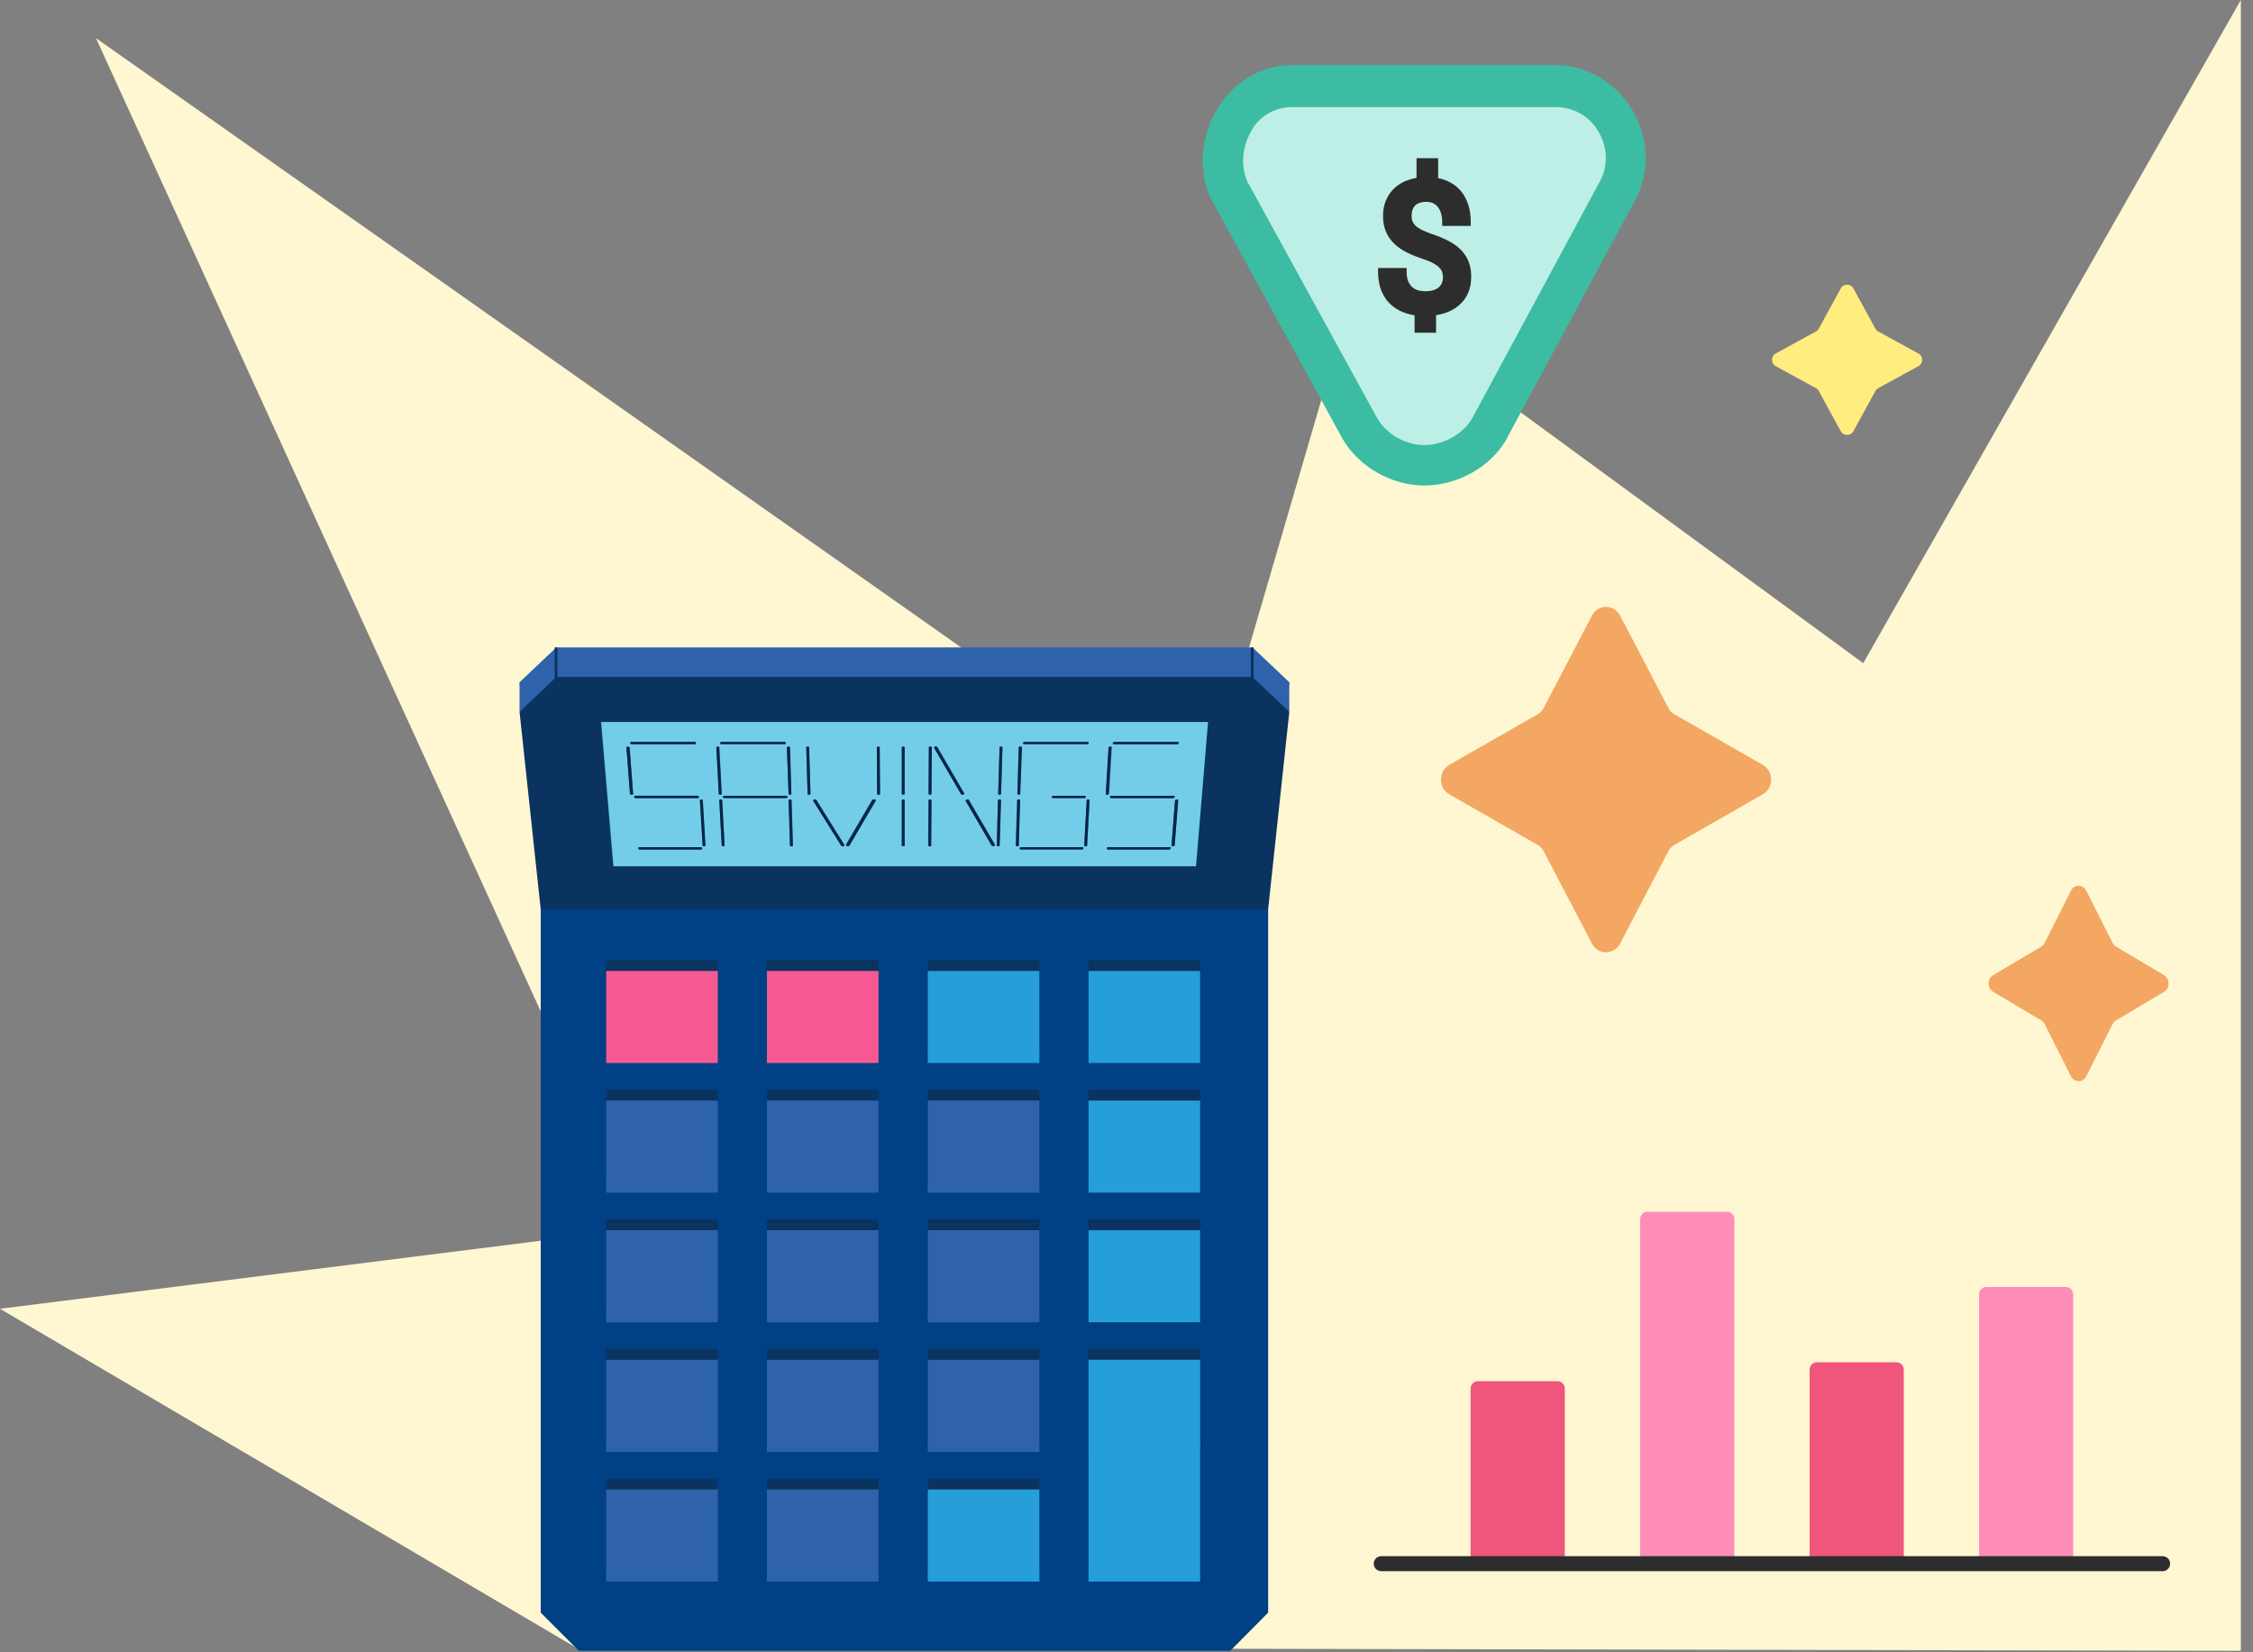
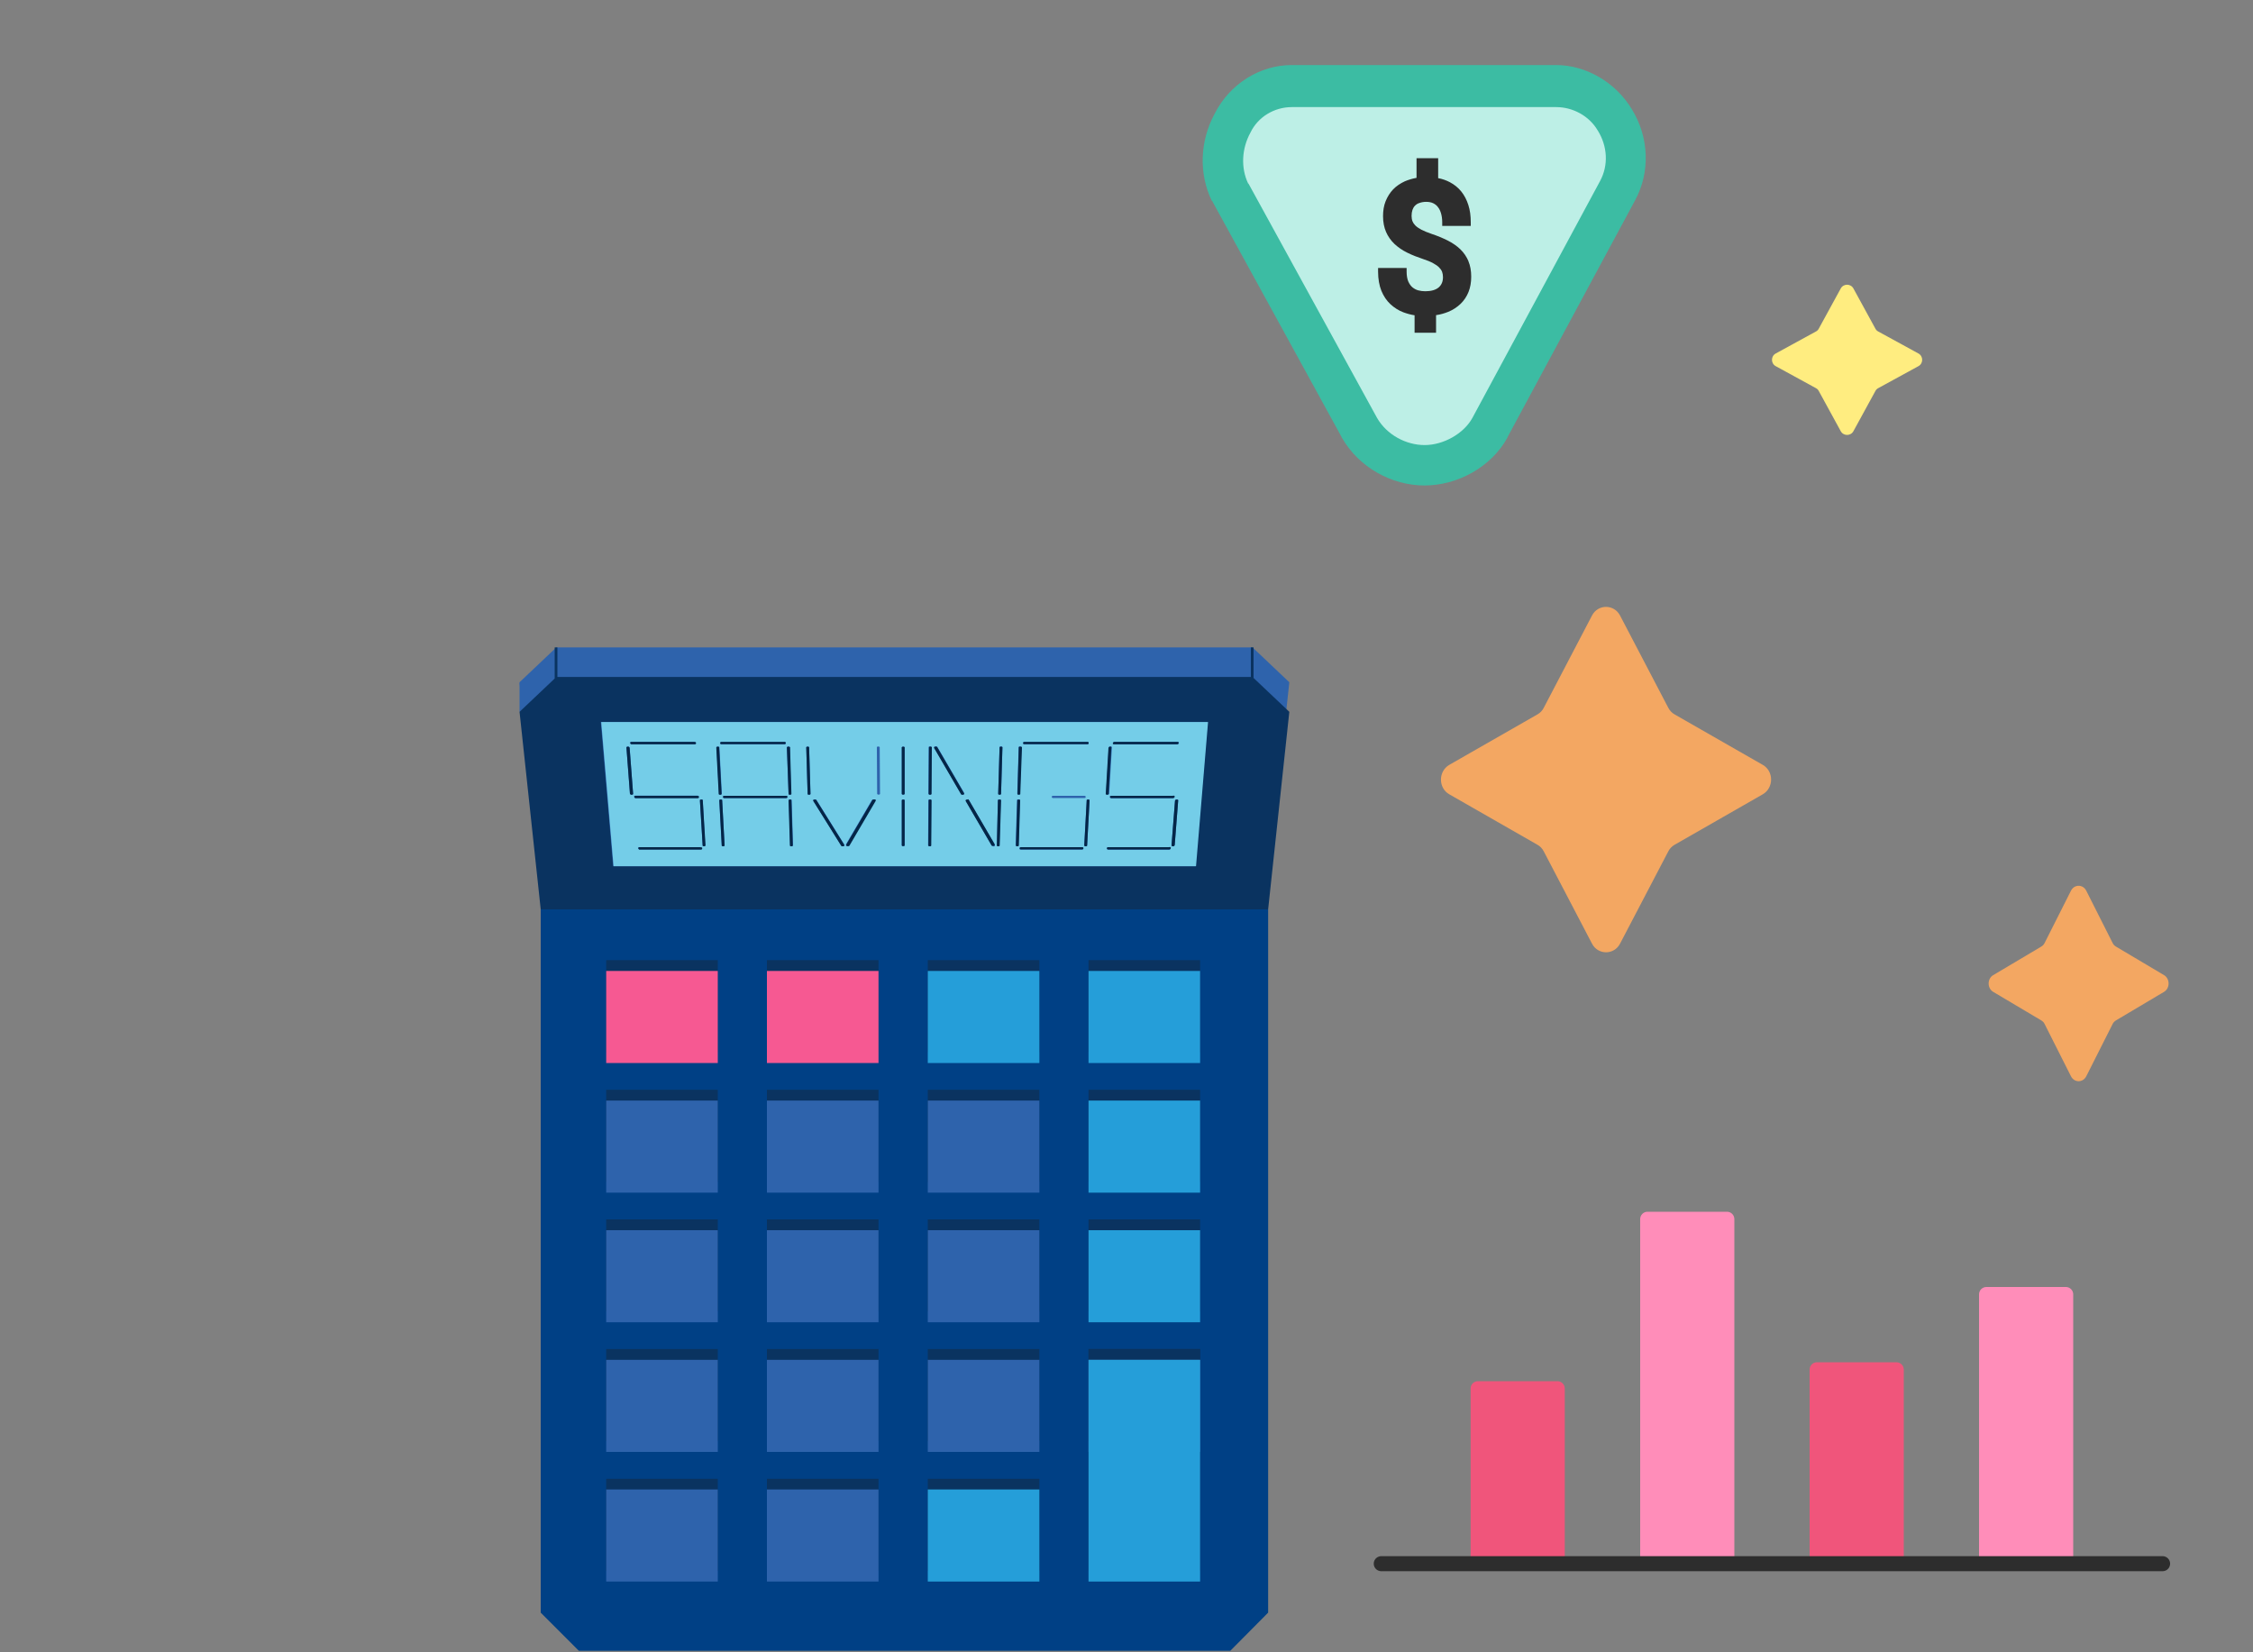
<svg xmlns="http://www.w3.org/2000/svg" width="150" height="110" viewBox="0 0 150 110" fill="none">
  <rect x="0" y="0" width="150" height="110" fill="#808080" stroke="none" />
  <g clip-path="url(#clip0_212_1122)">
-     <path d="M38.34 109.68L0 87.13L42.6 81.77L6.39 2.54L79.89 54.3L90.11 19.3L124.05 44.15L149.19 0V109.9L38.34 109.68Z" fill="#FFF7D2" />
    <path d="M38.54 109.9H81.91L84.43 107.36V60.54H36V107.36L38.54 109.9Z" fill="#004085" />
    <path d="M83.39 43.1H37.04L34.59 45.42L36 58.57H84.43L85.84 45.42L83.39 43.1Z" fill="#2E63AC" />
    <path d="M34.59 45.42V47.39L35.48 46.68L34.59 45.43V45.42Z" fill="#2E63AC" />
-     <path d="M85.839 45.42V47.39L84.949 46.68L85.839 45.43V45.42Z" fill="#2E63AC" />
    <path d="M40.82 57.669L40 48.069H80.4L79.58 57.669H40.82ZM83.39 45.069H37.04L34.59 47.389L36 60.539H84.43L85.84 47.389L83.39 45.069Z" fill="#0A3360" />
    <path d="M42.609 56.559H42.569C42.569 56.559 42.549 56.559 42.529 56.539L42.509 56.519C42.509 56.519 42.509 56.489 42.489 56.479V56.439C42.489 56.439 42.489 56.419 42.509 56.419C42.509 56.419 42.529 56.399 42.549 56.399H46.659C46.659 56.399 46.679 56.399 46.699 56.419L46.719 56.439V56.509L46.699 56.529C46.699 56.529 46.679 56.549 46.659 56.549H42.599M67.969 56.559H67.929C67.929 56.559 67.909 56.559 67.889 56.539L67.869 56.519V56.449C67.869 56.449 67.869 56.429 67.889 56.429C67.889 56.429 67.909 56.409 67.929 56.409H72.039C72.039 56.409 72.059 56.409 72.079 56.429L72.099 56.449V56.519L72.079 56.539C72.079 56.539 72.059 56.559 72.039 56.559H67.969ZM73.799 56.559H73.759C73.759 56.559 73.739 56.559 73.719 56.539L73.699 56.519V56.449C73.699 56.449 73.699 56.429 73.719 56.429C73.719 56.429 73.739 56.409 73.759 56.409H77.869C77.869 56.409 77.889 56.409 77.909 56.429L77.929 56.449V56.489C77.929 56.489 77.929 56.509 77.909 56.529L77.889 56.549C77.889 56.549 77.869 56.569 77.849 56.569H73.789M46.879 56.329H46.839C46.839 56.329 46.819 56.329 46.799 56.309L46.779 56.289V56.249L46.599 53.299V53.259C46.599 53.259 46.599 53.239 46.619 53.239C46.619 53.239 46.639 53.219 46.659 53.219H46.729C46.729 53.219 46.749 53.239 46.769 53.239L46.789 53.259V53.299L46.949 56.229V56.269C46.949 56.269 46.949 56.289 46.929 56.289C46.929 56.289 46.909 56.309 46.889 56.309C46.909 56.309 46.889 56.329 46.869 56.329M48.149 56.329H48.109C48.109 56.329 48.089 56.329 48.069 56.309L48.049 56.289V56.249L47.889 53.299V53.259C47.889 53.259 47.889 53.239 47.909 53.239C47.909 53.239 47.929 53.219 47.949 53.219H48.019C48.019 53.219 48.039 53.239 48.059 53.239L48.079 53.259V53.299L48.239 56.249V56.289C48.239 56.289 48.239 56.309 48.219 56.309C48.219 56.309 48.199 56.329 48.179 56.329C48.179 56.329 48.149 56.319 48.139 56.329M52.709 56.329H52.669C52.669 56.329 52.649 56.329 52.629 56.309L52.609 56.289V56.249L52.519 53.299V53.259C52.519 53.259 52.519 53.239 52.539 53.239C52.539 53.239 52.559 53.219 52.579 53.219H52.649C52.649 53.219 52.669 53.239 52.689 53.239L52.709 53.259V53.299L52.799 56.249V56.289C52.799 56.289 52.799 56.309 52.779 56.309C52.779 56.309 52.759 56.329 52.739 56.329C52.719 56.309 52.719 56.329 52.699 56.329M60.139 56.329H60.099C60.099 56.329 60.079 56.329 60.059 56.309L60.039 56.289V53.269C60.039 53.269 60.039 53.249 60.059 53.249C60.059 53.249 60.079 53.229 60.099 53.229H60.169C60.169 53.229 60.189 53.249 60.209 53.249L60.229 53.269V56.289C60.229 56.289 60.229 56.309 60.209 56.309C60.209 56.309 60.189 56.329 60.169 56.329C60.169 56.309 60.149 56.329 60.129 56.329M61.889 56.329H61.849C61.849 56.329 61.829 56.329 61.809 56.309L61.789 56.289V56.249L61.809 53.299V53.259C61.809 53.259 61.809 53.239 61.829 53.239C61.829 53.239 61.849 53.219 61.869 53.219H61.939C61.939 53.219 61.959 53.239 61.979 53.239L61.999 53.259V53.299L61.979 56.249V56.289C61.979 56.289 61.979 56.309 61.959 56.309C61.959 56.309 61.939 56.329 61.919 56.329C61.919 56.309 61.899 56.329 61.879 56.329M66.469 56.329H66.429C66.429 56.329 66.409 56.329 66.389 56.309L66.369 56.289V56.249L66.439 53.299V53.259C66.439 53.259 66.439 53.239 66.459 53.239C66.459 53.239 66.479 53.219 66.499 53.219H66.569C66.569 53.219 66.589 53.239 66.609 53.239L66.629 53.259V53.299L66.539 56.249V56.289C66.539 56.289 66.539 56.309 66.519 56.309C66.519 56.309 66.499 56.329 66.479 56.329C66.479 56.309 66.459 56.329 66.459 56.329M67.719 56.329H67.679C67.679 56.329 67.659 56.329 67.639 56.309L67.619 56.289V56.249L67.709 53.299V53.259C67.709 53.259 67.709 53.239 67.729 53.239C67.729 53.239 67.749 53.219 67.769 53.219H67.839C67.839 53.219 67.859 53.239 67.879 53.239L67.899 53.259V53.299L67.809 56.249V56.289C67.809 56.289 67.809 56.309 67.789 56.309C67.789 56.309 67.769 56.329 67.749 56.329C67.749 56.309 67.729 56.329 67.709 56.329M72.289 56.329H72.249C72.249 56.329 72.229 56.329 72.209 56.309L72.189 56.289V56.249L72.349 53.299V53.259C72.349 53.259 72.349 53.239 72.369 53.239C72.369 53.239 72.389 53.219 72.409 53.219H72.479C72.479 53.219 72.499 53.239 72.519 53.239L72.539 53.259V53.299L72.379 56.249V56.289C72.379 56.289 72.379 56.309 72.359 56.309C72.359 56.309 72.339 56.329 72.319 56.329C72.319 56.329 72.289 56.319 72.279 56.329M78.099 56.329H78.059C78.059 56.329 78.039 56.329 78.019 56.309L77.999 56.289V56.249L78.229 53.299C78.229 53.299 78.229 53.279 78.249 53.259C78.249 53.259 78.249 53.239 78.269 53.239C78.289 53.239 78.289 53.219 78.309 53.219H78.379C78.379 53.219 78.399 53.239 78.419 53.239L78.439 53.259V53.299L78.209 56.249C78.209 56.249 78.209 56.269 78.189 56.289C78.189 56.289 78.189 56.309 78.169 56.309C78.169 56.309 78.149 56.329 78.129 56.329C78.129 56.309 78.109 56.329 78.089 56.329M56.089 56.329H56.049C56.049 56.329 56.029 56.329 56.029 56.309L56.009 56.289L54.169 53.339C54.169 53.339 54.149 53.319 54.149 53.299V53.259C54.149 53.259 54.149 53.239 54.169 53.239C54.169 53.239 54.189 53.219 54.209 53.219H54.319C54.319 53.219 54.339 53.219 54.339 53.239L54.359 53.259L56.199 56.209C56.199 56.209 56.199 56.239 56.219 56.249V56.289C56.219 56.289 56.219 56.309 56.199 56.309C56.199 56.309 56.179 56.329 56.159 56.329H56.089ZM56.429 56.329H56.379C56.379 56.329 56.359 56.309 56.339 56.309L56.319 56.289V56.219L58.049 53.269C58.049 53.269 58.049 53.249 58.069 53.249L58.089 53.229H58.199C58.199 53.229 58.219 53.249 58.239 53.249L58.259 53.269V53.309C58.259 53.309 58.259 53.329 58.239 53.349L56.509 56.299C56.509 56.299 56.509 56.319 56.489 56.319L56.469 56.339H56.449H56.429M66.109 56.329H66.069C66.069 56.329 66.049 56.329 66.049 56.309L66.029 56.289L64.309 53.339C64.309 53.339 64.299 53.309 64.309 53.289C64.309 53.289 64.309 53.269 64.329 53.269C64.329 53.269 64.349 53.249 64.369 53.249H64.479C64.479 53.249 64.499 53.249 64.499 53.269L64.519 53.289L66.239 56.239V56.309C66.239 56.309 66.239 56.329 66.219 56.329C66.219 56.329 66.199 56.349 66.179 56.349H66.139L66.099 56.329M42.339 53.129H42.299C42.299 53.129 42.279 53.109 42.259 53.109L42.239 53.089C42.239 53.089 42.239 53.069 42.219 53.049V53.009C42.219 53.009 42.219 52.989 42.239 52.989C42.239 52.989 42.259 52.969 42.279 52.969H46.459C46.459 52.969 46.479 52.989 46.499 52.989L46.519 53.009V53.079C46.519 53.079 46.519 53.099 46.499 53.099C46.499 53.099 46.479 53.119 46.459 53.119H42.329M48.239 53.129H48.199C48.199 53.129 48.179 53.109 48.159 53.109L48.139 53.089V53.019C48.139 53.019 48.139 52.999 48.159 52.999C48.159 52.999 48.179 52.979 48.199 52.979H52.359C52.359 52.979 52.379 52.999 52.399 52.999L52.419 53.019V53.089C52.419 53.089 52.419 53.109 52.399 53.109C52.399 53.109 52.379 53.129 52.359 53.129H48.229M70.129 53.129H70.089C70.089 53.129 70.069 53.109 70.049 53.109L70.029 53.089V53.019C70.029 53.019 70.029 52.999 70.049 52.999C70.049 52.999 70.069 52.979 70.089 52.979H72.219C72.219 52.979 72.239 52.999 72.259 52.999L72.279 53.019V53.089C72.279 53.089 72.279 53.109 72.259 53.109C72.259 53.109 72.239 53.129 72.219 53.129H70.129ZM73.989 53.129H73.949C73.949 53.129 73.929 53.109 73.909 53.109L73.889 53.089V53.019C73.889 53.019 73.889 52.999 73.909 52.999C73.909 52.999 73.929 52.979 73.949 52.979H78.109C78.109 52.979 78.129 52.999 78.149 52.999L78.169 53.019V53.059C78.169 53.059 78.169 53.079 78.149 53.099C78.149 53.099 78.149 53.119 78.129 53.119C78.109 53.119 78.109 53.139 78.089 53.139H73.979M42.059 52.899H42.019C42.019 52.899 41.999 52.879 41.979 52.879L41.959 52.859C41.959 52.859 41.959 52.839 41.939 52.819L41.709 49.779V49.739C41.709 49.739 41.709 49.719 41.729 49.719C41.729 49.719 41.749 49.699 41.769 49.699H41.839C41.839 49.699 41.859 49.719 41.879 49.719L41.899 49.739C41.899 49.739 41.899 49.759 41.919 49.779L42.149 52.819V52.859C42.149 52.859 42.149 52.879 42.129 52.879C42.129 52.879 42.109 52.899 42.089 52.899H42.049M47.969 52.899H47.929C47.929 52.899 47.909 52.879 47.889 52.879L47.869 52.859V52.819L47.709 49.779V49.739C47.709 49.739 47.709 49.719 47.729 49.719C47.729 49.719 47.749 49.699 47.769 49.699H47.839C47.839 49.699 47.859 49.719 47.879 49.719L47.899 49.739V49.779L48.059 52.819V52.859C48.059 52.859 48.059 52.879 48.039 52.879C48.039 52.879 48.019 52.899 47.999 52.899H47.959M52.599 52.899H52.559C52.559 52.899 52.539 52.879 52.519 52.879L52.499 52.859V52.819L52.389 49.779V49.739C52.389 49.739 52.389 49.719 52.409 49.719C52.409 49.719 52.429 49.699 52.449 49.699H52.519C52.519 49.699 52.539 49.719 52.559 49.719L52.579 49.739V49.779L52.669 52.819V52.859C52.669 52.859 52.669 52.879 52.649 52.879C52.649 52.879 52.629 52.899 52.609 52.899H52.589M53.869 52.899H53.829C53.829 52.899 53.809 52.879 53.789 52.879L53.769 52.859V52.819L53.679 49.779V49.739C53.679 49.739 53.679 49.719 53.699 49.719C53.699 49.719 53.719 49.699 53.739 49.699H53.809C53.809 49.699 53.829 49.719 53.849 49.719L53.869 49.739V49.779L53.959 52.819V52.859C53.959 52.859 53.959 52.879 53.939 52.879C53.939 52.879 53.919 52.899 53.899 52.899H53.859M58.499 52.899H58.459C58.459 52.899 58.439 52.879 58.419 52.879L58.399 52.859V52.819L58.379 49.779V49.739C58.379 49.739 58.379 49.719 58.399 49.719C58.399 49.719 58.419 49.699 58.439 49.699H58.509C58.509 49.699 58.529 49.719 58.549 49.719L58.569 49.739V49.779L58.589 52.819V52.859C58.589 52.859 58.589 52.879 58.569 52.879C58.569 52.879 58.549 52.899 58.529 52.899H58.489M60.139 52.899H60.099C60.099 52.899 60.079 52.879 60.059 52.879L60.039 52.859V49.749C60.039 49.749 60.039 49.729 60.059 49.729C60.059 49.729 60.079 49.709 60.099 49.709H60.169C60.169 49.709 60.189 49.729 60.209 49.729L60.229 49.749V52.859C60.229 52.859 60.229 52.879 60.209 52.879C60.209 52.879 60.189 52.899 60.169 52.899H60.129M61.909 52.889H61.869C61.869 52.889 61.849 52.869 61.829 52.869L61.809 52.849V52.809L61.829 49.769V49.729C61.829 49.729 61.829 49.709 61.849 49.709C61.849 49.709 61.869 49.689 61.889 49.689H61.959C61.959 49.689 61.979 49.709 61.999 49.709L62.019 49.729V49.769L61.999 52.809V52.849C61.999 52.849 61.999 52.869 61.979 52.869C61.979 52.869 61.959 52.889 61.939 52.889H61.899M66.559 52.889H66.519C66.519 52.889 66.499 52.869 66.479 52.869L66.459 52.849V52.809L66.549 49.769V49.729C66.549 49.729 66.549 49.709 66.569 49.709C66.569 49.709 66.589 49.689 66.609 49.689H66.679C66.679 49.689 66.699 49.709 66.719 49.709L66.739 49.729V49.769L66.649 52.809V52.849C66.649 52.849 66.649 52.869 66.629 52.869C66.629 52.869 66.609 52.889 66.589 52.889H66.549M67.829 52.889H67.789C67.789 52.889 67.769 52.869 67.749 52.869L67.729 52.849V52.809L67.819 49.769V49.729C67.819 49.729 67.819 49.709 67.839 49.709C67.839 49.709 67.859 49.689 67.879 49.689H67.949C67.949 49.689 67.969 49.709 67.989 49.709L68.009 49.729V49.769L67.899 52.809V52.849C67.899 52.849 67.899 52.869 67.879 52.869C67.879 52.869 67.859 52.889 67.839 52.889H67.819M73.739 52.889H73.699C73.699 52.889 73.679 52.869 73.659 52.869L73.639 52.849V52.809L73.819 49.769C73.819 49.769 73.819 49.749 73.839 49.729C73.839 49.729 73.839 49.709 73.859 49.709C73.859 49.709 73.879 49.689 73.899 49.689H73.969C73.969 49.689 73.989 49.709 74.009 49.709L74.029 49.729V49.769L73.849 52.809V52.849C73.849 52.849 73.849 52.869 73.829 52.869C73.829 52.869 73.809 52.889 73.789 52.889H73.739ZM64.069 52.889H64.029C64.029 52.889 64.009 52.889 64.009 52.869L63.989 52.849L62.219 49.809C62.219 49.809 62.219 49.779 62.199 49.769V49.729C62.199 49.729 62.199 49.709 62.219 49.709C62.219 49.709 62.239 49.689 62.259 49.689H62.369C62.369 49.689 62.389 49.689 62.389 49.709L62.409 49.729L64.179 52.769C64.179 52.769 64.179 52.799 64.199 52.809V52.849C64.199 52.849 64.199 52.869 64.179 52.869C64.179 52.869 64.159 52.889 64.139 52.889H64.069ZM42.079 49.549H42.039C42.039 49.549 42.019 49.529 41.999 49.529L41.979 49.509C41.979 49.509 41.979 49.489 41.959 49.469V49.429C41.959 49.429 41.959 49.409 41.979 49.409C41.979 49.409 41.999 49.389 42.019 49.389H46.259C46.259 49.389 46.279 49.409 46.299 49.409L46.319 49.429V49.499C46.319 49.499 46.319 49.519 46.299 49.519C46.299 49.519 46.279 49.539 46.259 49.539H42.079M48.059 49.549H48.019C48.019 49.549 47.999 49.529 47.979 49.529L47.959 49.509V49.439C47.959 49.439 47.959 49.419 47.979 49.419C47.979 49.419 47.999 49.399 48.019 49.399H52.259C52.259 49.399 52.279 49.419 52.299 49.419L52.319 49.439V49.509C52.319 49.509 52.319 49.529 52.299 49.529C52.299 49.529 52.279 49.549 52.259 49.549H48.059ZM68.219 49.549H68.179C68.179 49.549 68.159 49.529 68.139 49.529L68.119 49.509V49.439C68.119 49.439 68.119 49.419 68.139 49.419C68.139 49.419 68.159 49.399 68.179 49.399H72.419C72.419 49.399 72.439 49.419 72.459 49.419L72.479 49.439V49.509C72.479 49.509 72.479 49.529 72.459 49.529C72.459 49.529 72.439 49.549 72.419 49.549H68.219ZM74.209 49.549H74.169C74.169 49.549 74.149 49.529 74.129 49.529L74.109 49.509V49.469C74.109 49.469 74.109 49.449 74.129 49.429C74.129 49.429 74.129 49.409 74.149 49.409C74.169 49.409 74.169 49.389 74.189 49.389H78.429C78.429 49.389 78.449 49.409 78.469 49.409L78.489 49.429V49.469C78.489 49.469 78.489 49.489 78.469 49.509C78.469 49.509 78.469 49.529 78.449 49.529C78.429 49.529 78.429 49.549 78.409 49.549H74.209ZM80.429 48.069H40.029L40.849 57.669H79.629L80.429 48.069Z" fill="#74CDE8" />
    <path d="M41.809 49.71H41.769C41.769 49.71 41.749 49.73 41.729 49.73L41.709 49.75V49.79L41.939 52.83C41.939 52.83 41.939 52.85 41.959 52.87C41.959 52.87 41.959 52.89 41.979 52.89C41.979 52.89 41.999 52.91 42.019 52.91H42.089C42.089 52.91 42.109 52.89 42.129 52.89L42.149 52.87V52.83L41.919 49.79C41.919 49.79 41.919 49.77 41.899 49.75C41.899 49.75 41.899 49.73 41.879 49.73C41.859 49.73 41.859 49.71 41.839 49.71H41.799" fill="#042647" />
    <path d="M46.7 53.23H46.66C46.66 53.23 46.64 53.25 46.62 53.25L46.6 53.27V53.31L46.78 56.26V56.3C46.78 56.3 46.78 56.32 46.8 56.32C46.8 56.32 46.82 56.34 46.84 56.34H46.91C46.91 56.34 46.93 56.34 46.95 56.32L46.97 56.3V56.26L46.79 53.31V53.27C46.79 53.27 46.79 53.25 46.77 53.25C46.77 53.25 46.75 53.23 46.73 53.23H46.69" fill="#042647" />
    <path d="M46.63 56.4H42.56C42.56 56.4 42.54 56.4 42.52 56.42L42.5 56.44V56.48C42.5 56.48 42.5 56.5 42.52 56.52L42.54 56.54C42.54 56.54 42.56 56.56 42.58 56.56H46.69C46.69 56.56 46.71 56.56 46.73 56.54L46.75 56.52V56.45C46.75 56.45 46.75 56.43 46.73 56.43C46.73 56.43 46.71 56.41 46.69 56.41C46.65 56.43 46.65 56.41 46.64 56.41" fill="#042647" />
    <path d="M46.441 52.98H42.291C42.291 52.98 42.27 52.999 42.251 52.999L42.23 53.02V53.059C42.23 53.059 42.23 53.08 42.251 53.099C42.251 53.099 42.251 53.12 42.27 53.12C42.291 53.12 42.291 53.139 42.31 53.139H46.471C46.471 53.139 46.49 53.12 46.511 53.12L46.531 53.099V53.029C46.531 53.029 46.531 53.01 46.511 53.01C46.511 53.01 46.49 52.989 46.471 52.989H46.431" fill="#042647" />
    <path d="M46.219 49.39H42.019C42.019 49.39 41.999 49.41 41.979 49.41L41.959 49.43V49.47C41.959 49.47 41.959 49.49 41.979 49.51C41.979 49.51 41.979 49.53 41.999 49.53C42.019 49.53 42.019 49.55 42.039 49.55H46.279C46.279 49.55 46.299 49.53 46.319 49.53L46.339 49.51V49.44C46.339 49.44 46.339 49.42 46.319 49.42C46.299 49.42 46.299 49.4 46.279 49.4H46.229" fill="#042647" />
    <path d="M47.789 49.71H47.749C47.749 49.71 47.73 49.73 47.709 49.73L47.69 49.75V49.79L47.849 52.83V52.87C47.849 52.87 47.849 52.89 47.87 52.89C47.87 52.89 47.889 52.91 47.91 52.91H47.98C47.98 52.91 47.999 52.89 48.02 52.89L48.039 52.87V52.83L47.88 49.79V49.75C47.88 49.75 47.88 49.73 47.859 49.73C47.859 49.73 47.84 49.71 47.819 49.71H47.779" fill="#042647" />
    <path d="M47.991 53.23H47.951C47.951 53.23 47.931 53.249 47.911 53.249L47.891 53.27V53.309L48.051 56.26V56.3C48.051 56.3 48.051 56.319 48.071 56.319C48.071 56.319 48.091 56.34 48.111 56.34H48.181C48.181 56.34 48.201 56.34 48.221 56.319L48.241 56.3V56.26L48.081 53.309V53.27C48.081 53.27 48.081 53.249 48.061 53.249C48.061 53.249 48.041 53.23 48.021 53.23H47.981" fill="#042647" />
    <path d="M52.491 49.71H52.451C52.451 49.71 52.431 49.73 52.411 49.73L52.391 49.75V49.79L52.501 52.83V52.87C52.501 52.87 52.501 52.89 52.521 52.89C52.521 52.89 52.541 52.91 52.561 52.91H52.631C52.631 52.91 52.651 52.89 52.671 52.89L52.691 52.87V52.83L52.601 49.79V49.75C52.601 49.75 52.601 49.73 52.581 49.73C52.581 49.73 52.561 49.71 52.541 49.71H52.491Z" fill="#042647" />
    <path d="M52.6 53.23H52.56C52.56 53.23 52.54 53.25 52.52 53.25L52.5 53.27V53.31L52.59 56.26V56.3C52.59 56.3 52.59 56.32 52.61 56.32C52.61 56.32 52.63 56.34 52.65 56.34H52.72C52.72 56.34 52.74 56.34 52.76 56.32L52.78 56.3V56.26L52.69 53.31V53.27C52.69 53.27 52.69 53.25 52.67 53.25C52.67 53.25 52.65 53.23 52.63 53.23H52.59" fill="#042647" />
    <path d="M52.331 52.98H48.201C48.201 52.98 48.181 52.999 48.161 52.999L48.141 53.02V53.09C48.141 53.09 48.141 53.109 48.161 53.109C48.161 53.109 48.181 53.13 48.201 53.13H52.361C52.361 53.13 52.381 53.109 52.401 53.109L52.421 53.09V53.02C52.421 53.02 52.421 52.999 52.401 52.999C52.401 52.999 52.381 52.98 52.361 52.98H52.321" fill="#042647" />
    <path d="M52.209 49.39H48.009C48.009 49.39 47.989 49.41 47.969 49.41L47.949 49.43V49.5C47.949 49.5 47.949 49.52 47.969 49.52C47.969 49.52 47.989 49.54 48.009 49.54H52.249C52.249 49.54 52.269 49.52 52.289 49.52L52.309 49.5V49.43C52.309 49.43 52.309 49.41 52.289 49.41C52.289 49.41 52.269 49.39 52.249 49.39H52.209Z" fill="#042647" />
    <path d="M53.78 49.71H53.74C53.74 49.71 53.72 49.73 53.7 49.73L53.68 49.75V49.79L53.77 52.83V52.87C53.77 52.87 53.77 52.89 53.79 52.89C53.79 52.89 53.81 52.91 53.83 52.91H53.9C53.9 52.91 53.92 52.89 53.94 52.89L53.96 52.87V52.83L53.87 49.79V49.75C53.87 49.75 53.87 49.73 53.85 49.73C53.85 49.73 53.83 49.71 53.81 49.71H53.77" fill="#042647" />
    <path d="M54.251 53.23H54.201C54.201 53.23 54.181 53.249 54.161 53.249L54.141 53.27V53.309C54.141 53.309 54.141 53.33 54.161 53.349L56.001 56.3C56.001 56.3 56.001 56.319 56.021 56.319L56.041 56.34H56.151C56.151 56.34 56.171 56.319 56.191 56.319L56.211 56.3V56.26C56.211 56.26 56.211 56.239 56.191 56.219L54.351 53.27L54.331 53.249L54.311 53.23H54.261" fill="#042647" />
-     <path d="M58.479 49.71H58.439C58.439 49.71 58.419 49.73 58.399 49.73L58.379 49.75V49.79L58.399 52.83V52.87C58.399 52.87 58.399 52.89 58.419 52.89C58.419 52.89 58.439 52.91 58.459 52.91H58.529C58.529 52.91 58.549 52.89 58.569 52.89L58.589 52.87V52.83L58.569 49.79V49.75C58.569 49.75 58.569 49.73 58.549 49.73C58.549 49.73 58.529 49.71 58.509 49.71H58.469" fill="#042647" />
    <path d="M58.16 53.23H58.12C58.12 53.23 58.1 53.23 58.1 53.25L58.08 53.27L56.35 56.22V56.29C56.35 56.29 56.35 56.31 56.37 56.31C56.37 56.31 56.39 56.33 56.41 56.33H56.52C56.52 56.33 56.54 56.33 56.54 56.31L56.56 56.29L58.29 53.34C58.29 53.34 58.29 53.31 58.31 53.3V53.26C58.31 53.26 58.31 53.24 58.29 53.24C58.29 53.24 58.27 53.22 58.25 53.22H58.16" fill="#042647" />
    <path d="M60.139 49.71H60.099C60.099 49.71 60.079 49.73 60.059 49.73L60.039 49.75V52.86C60.039 52.86 60.039 52.88 60.059 52.88C60.059 52.88 60.079 52.9 60.099 52.9H60.169C60.169 52.9 60.189 52.88 60.209 52.88L60.229 52.86V49.75C60.229 49.75 60.229 49.73 60.209 49.73C60.209 49.73 60.189 49.71 60.169 49.71H60.129" fill="#042647" />
    <path d="M60.139 53.23H60.099C60.099 53.23 60.079 53.249 60.059 53.249L60.039 53.27V56.289L60.059 56.309C60.059 56.309 60.079 56.33 60.099 56.33H60.169C60.169 56.33 60.189 56.33 60.209 56.309L60.229 56.289V53.27C60.229 53.27 60.229 53.249 60.209 53.249C60.209 53.249 60.189 53.23 60.169 53.23H60.129" fill="#042647" />
    <path d="M61.95 49.71H61.91C61.91 49.71 61.89 49.73 61.87 49.73L61.85 49.75V49.79L61.83 52.83V52.87C61.83 52.87 61.83 52.89 61.85 52.89C61.85 52.89 61.87 52.91 61.89 52.91H61.96C61.96 52.91 61.98 52.89 62 52.89L62.02 52.87V52.83L62.04 49.79V49.75C62.04 49.75 62.04 49.73 62.02 49.73C62.02 49.73 62 49.71 61.98 49.71H61.94" fill="#042647" />
    <path d="M62.3 49.71H62.249C62.249 49.71 62.23 49.73 62.209 49.73L62.19 49.75V49.79C62.19 49.79 62.19 49.81 62.209 49.83L63.98 52.87C63.98 52.87 63.98 52.89 63.999 52.89L64.019 52.91H64.129C64.129 52.91 64.15 52.89 64.169 52.89L64.189 52.87V52.83C64.189 52.83 64.189 52.81 64.169 52.79L62.4 49.75L62.38 49.73L62.359 49.71H62.309" fill="#042647" />
    <path d="M61.931 53.23H61.891C61.891 53.23 61.87 53.249 61.85 53.249L61.831 53.27V53.309L61.81 56.26V56.3C61.81 56.3 61.81 56.319 61.831 56.319C61.831 56.319 61.85 56.34 61.87 56.34H61.941C61.941 56.34 61.961 56.34 61.98 56.319L62.001 56.3V56.26L62.02 53.309V53.27C62.02 53.27 62.02 53.249 62.001 53.249C62.001 53.249 61.98 53.23 61.961 53.23H61.92" fill="#042647" />
    <path d="M66.649 49.71H66.609C66.609 49.71 66.589 49.73 66.569 49.73L66.549 49.75V49.79L66.459 52.83V52.87C66.459 52.87 66.459 52.89 66.479 52.89C66.479 52.89 66.499 52.91 66.519 52.91H66.589C66.589 52.91 66.609 52.89 66.629 52.89L66.649 52.87V52.83L66.739 49.79V49.75C66.739 49.75 66.739 49.73 66.719 49.73C66.719 49.73 66.699 49.71 66.679 49.71H66.639" fill="#042647" />
    <path d="M66.539 53.23H66.499C66.499 53.23 66.479 53.249 66.459 53.249L66.439 53.27V53.309L66.369 56.26V56.3C66.369 56.3 66.369 56.319 66.389 56.319C66.389 56.319 66.409 56.34 66.429 56.34H66.499C66.499 56.34 66.519 56.34 66.539 56.319L66.559 56.3V56.26L66.649 53.309V53.27C66.649 53.27 66.649 53.249 66.629 53.249C66.629 53.249 66.609 53.23 66.589 53.23H66.539Z" fill="#042647" />
    <path d="M64.399 53.23H64.349C64.349 53.23 64.329 53.25 64.309 53.25L64.289 53.27V53.32L66.009 56.27C66.009 56.27 66.009 56.29 66.029 56.29L66.049 56.31H66.159C66.159 56.31 66.179 56.29 66.199 56.29L66.219 56.27V56.2L64.499 53.25C64.499 53.25 64.499 53.23 64.479 53.23L64.459 53.21H64.439C64.439 53.21 64.419 53.23 64.399 53.23Z" fill="#042647" />
    <path d="M67.93 49.71H67.89C67.89 49.71 67.87 49.73 67.85 49.73L67.83 49.75V49.79L67.74 52.83V52.87C67.74 52.87 67.74 52.89 67.76 52.89C67.76 52.89 67.78 52.91 67.8 52.91H67.87C67.87 52.91 67.89 52.89 67.91 52.89L67.93 52.87V52.83L68.04 49.79V49.75C68.04 49.75 68.04 49.73 68.02 49.73C68.02 49.73 68 49.71 67.98 49.71H67.93Z" fill="#042647" />
    <path d="M67.831 53.23H67.791C67.791 53.23 67.771 53.249 67.751 53.249L67.731 53.27V53.309L67.641 56.26V56.3C67.641 56.3 67.641 56.319 67.661 56.319C67.661 56.319 67.681 56.34 67.701 56.34H67.771C67.771 56.34 67.791 56.34 67.811 56.319L67.831 56.3V56.26L67.921 53.309V53.27C67.921 53.27 67.921 53.249 67.901 53.249C67.901 53.249 67.881 53.23 67.861 53.23H67.821" fill="#042647" />
    <path d="M72.449 53.23H72.409C72.409 53.23 72.389 53.249 72.37 53.249L72.349 53.27V53.309L72.189 56.26V56.3C72.189 56.3 72.189 56.319 72.209 56.319C72.209 56.319 72.23 56.34 72.249 56.34H72.32C72.32 56.34 72.34 56.34 72.359 56.319L72.379 56.3V56.26L72.54 53.309V53.27C72.54 53.27 72.539 53.249 72.519 53.249C72.519 53.249 72.499 53.23 72.48 53.23H72.439" fill="#042647" />
    <path d="M72.03 56.399H67.96C67.96 56.399 67.94 56.399 67.92 56.419L67.9 56.439V56.509L67.92 56.529C67.92 56.529 67.94 56.549 67.96 56.549H72.07C72.07 56.549 72.09 56.549 72.11 56.529L72.13 56.509V56.439L72.11 56.419C72.11 56.419 72.09 56.399 72.07 56.399C72.07 56.399 72.04 56.409 72.03 56.399Z" fill="#042647" />
-     <path d="M72.189 52.98H70.099C70.099 52.98 70.079 52.999 70.059 52.999L70.039 53.02V53.09C70.039 53.09 70.039 53.109 70.059 53.109C70.059 53.109 70.079 53.13 70.099 53.13H72.229C72.229 53.13 72.249 53.109 72.269 53.109L72.289 53.09V53.02C72.289 53.02 72.289 52.999 72.269 52.999C72.269 52.999 72.249 52.98 72.229 52.98H72.189Z" fill="#042647" />
    <path d="M72.379 49.39H68.179C68.179 49.39 68.159 49.41 68.139 49.41L68.119 49.43V49.5C68.119 49.5 68.119 49.52 68.139 49.52C68.139 49.52 68.159 49.54 68.179 49.54H72.419C72.419 49.54 72.439 49.52 72.459 49.52L72.479 49.5V49.43C72.479 49.43 72.479 49.41 72.459 49.41C72.459 49.41 72.439 49.39 72.419 49.39H72.379Z" fill="#042647" />
    <path d="M73.919 49.71H73.879C73.879 49.71 73.859 49.73 73.839 49.73L73.819 49.75C73.819 49.75 73.819 49.77 73.799 49.79L73.619 52.83V52.87C73.619 52.87 73.619 52.89 73.639 52.89C73.639 52.89 73.659 52.91 73.679 52.91H73.749C73.749 52.91 73.769 52.89 73.789 52.89L73.809 52.87V52.83L73.989 49.79V49.75C73.989 49.75 73.989 49.73 73.969 49.73C73.969 49.73 73.949 49.71 73.929 49.71H73.909" fill="#042647" />
    <path d="M78.35 53.23H78.31C78.31 53.23 78.29 53.25 78.27 53.25L78.25 53.27C78.25 53.27 78.25 53.29 78.23 53.31L78 56.26V56.3C78 56.3 78 56.32 78.02 56.32C78.02 56.32 78.04 56.34 78.06 56.34H78.13C78.13 56.34 78.15 56.34 78.17 56.32L78.19 56.3C78.19 56.3 78.19 56.27 78.21 56.26L78.44 53.31V53.27C78.44 53.27 78.44 53.25 78.42 53.25C78.42 53.25 78.4 53.23 78.38 53.23H78.34" fill="#042647" />
    <path d="M77.829 56.4H73.759C73.759 56.4 73.739 56.4 73.719 56.42L73.699 56.44V56.51L73.719 56.53C73.719 56.53 73.739 56.55 73.759 56.55H77.869C77.869 56.55 77.889 56.55 77.909 56.53L77.929 56.51C77.929 56.51 77.929 56.48 77.949 56.47V56.43C77.949 56.43 77.949 56.41 77.929 56.41C77.929 56.41 77.909 56.39 77.889 56.39C77.849 56.41 77.849 56.39 77.839 56.39" fill="#042647" />
    <path d="M78.1 52.98H73.97C73.97 52.98 73.95 53 73.93 53L73.91 53.02V53.09C73.91 53.09 73.91 53.11 73.93 53.11C73.93 53.11 73.95 53.13 73.97 53.13H78.13C78.13 53.13 78.15 53.11 78.17 53.11L78.19 53.09C78.19 53.09 78.19 53.07 78.21 53.05V53.01C78.21 53.01 78.21 52.99 78.19 52.99C78.19 52.99 78.17 52.97 78.15 52.97H78.1" fill="#042647" />
    <path d="M78.37 49.39H74.17C74.17 49.39 74.15 49.41 74.13 49.41L74.11 49.43C74.11 49.43 74.11 49.45 74.09 49.47V49.51C74.09 49.51 74.09 49.53 74.11 49.53C74.11 49.53 74.13 49.55 74.15 49.55H78.39C78.39 49.55 78.41 49.53 78.43 49.53L78.45 49.51C78.45 49.51 78.45 49.49 78.47 49.47V49.43C78.47 49.43 78.47 49.41 78.45 49.41C78.45 49.41 78.43 49.39 78.41 49.39H78.37Z" fill="#042647" />
    <path d="M37.11 43.1H36.93V45.17H37.11V43.1Z" fill="#0A3360" />
    <path d="M83.459 43.1H83.279V45.17H83.459V43.1Z" fill="#0A3360" />
    <path d="M79.901 63.92H72.471V70.05H79.901V63.92Z" fill="#0A3360" />
    <path d="M69.2 63.92H61.77V70.05H69.2V63.92Z" fill="#0A3360" />
    <path d="M58.49 63.92H51.06V70.05H58.49V63.92Z" fill="#0A3360" />
    <path d="M47.789 63.92H40.359V70.05H47.789V63.92Z" fill="#0A3360" />
    <path d="M79.901 72.55H72.471V78.68H79.901V72.55Z" fill="#0A3360" />
    <path d="M69.2 72.55H61.77V78.68H69.2V72.55Z" fill="#0A3360" />
    <path d="M58.49 72.55H51.06V78.68H58.49V72.55Z" fill="#0A3360" />
    <path d="M47.789 72.55H40.359V78.68H47.789V72.55Z" fill="#0A3360" />
    <path d="M79.901 81.18H72.471V87.31H79.901V81.18Z" fill="#0A3360" />
    <path d="M69.2 81.18H61.77V87.31H69.2V81.18Z" fill="#0A3360" />
    <path d="M58.49 81.18H51.06V87.31H58.49V81.18Z" fill="#0A3360" />
    <path d="M47.789 81.18H40.359V87.31H47.789V81.18Z" fill="#0A3360" />
    <path d="M79.901 89.81H72.471V95.94H79.901V89.81Z" fill="#0A3360" />
    <path d="M69.2 89.81H61.77V95.94H69.2V89.81Z" fill="#0A3360" />
    <path d="M58.49 89.81H51.06V95.94H58.49V89.81Z" fill="#0A3360" />
    <path d="M47.789 89.81H40.359V95.94H47.789V89.81Z" fill="#0A3360" />
    <path d="M79.901 89.81H72.471V104.57H79.901V89.81Z" fill="#0A3360" />
    <path d="M69.2 98.449H61.77V104.579H69.2V98.449Z" fill="#0A3360" />
    <path d="M58.49 98.449H51.06V104.579H58.49V98.449Z" fill="#0A3360" />
    <path d="M47.789 98.449H40.359V104.579H47.789V98.449Z" fill="#0A3360" />
    <path d="M79.901 64.64H72.471V70.77H79.901V64.64Z" fill="#259ED9" />
    <path d="M69.2 64.64H61.77V70.77H69.2V64.64Z" fill="#259ED9" />
    <path d="M58.49 64.64H51.06V70.77H58.49V64.64Z" fill="#F65992" />
    <path d="M47.789 64.64H40.359V70.77H47.789V64.64Z" fill="#F65992" />
    <path d="M79.901 73.269H72.471V79.4H79.901V73.269Z" fill="#259ED9" />
    <path d="M69.2 73.269H61.77V79.4H69.2V73.269Z" fill="#2E63AC" />
    <path d="M58.49 73.269H51.06V79.4H58.49V73.269Z" fill="#2E63AC" />
    <path d="M47.789 73.269H40.359V79.4H47.789V73.269Z" fill="#2E63AC" />
    <path d="M79.901 81.899H72.471V88.029H79.901V81.899Z" fill="#259ED9" />
    <path d="M69.2 81.899H61.77V88.029H69.2V81.899Z" fill="#2E63AC" />
    <path d="M58.49 81.899H51.06V88.029H58.49V81.899Z" fill="#2E63AC" />
    <path d="M47.789 81.899H40.359V88.029H47.789V81.899Z" fill="#2E63AC" />
    <path d="M79.901 90.529H72.471V96.659H79.901V90.529Z" fill="#2E63AC" />
    <path d="M69.2 90.529H61.77V96.659H69.2V90.529Z" fill="#2E63AC" />
    <path d="M58.49 90.529H51.06V96.659H58.49V90.529Z" fill="#2E63AC" />
    <path d="M47.789 90.529H40.359V96.659H47.789V90.529Z" fill="#2E63AC" />
    <path d="M79.901 90.529H72.471V105.289H79.901V90.529Z" fill="#259ED9" />
    <path d="M69.2 99.159H61.77V105.289H69.2V99.159Z" fill="#259ED9" />
    <path d="M58.49 99.159H51.06V105.289H58.49V99.159Z" fill="#2E63AC" />
    <path d="M47.789 99.159H40.359V105.289H47.789V99.159Z" fill="#2E63AC" />
    <path d="M80.709 13.38L80.739 13.44L80.769 13.5L89.329 29.11V29.14L89.359 29.17C90.479 31.11 92.649 32.32 94.839 32.32C97.029 32.32 99.289 31.1 100.369 29.12V29.1L108.859 13.34C109.879 11.47 109.799 9.15 108.649 7.28C107.579 5.49 105.599 4.33 103.599 4.33H85.999C83.859 4.33 81.849 5.61 80.859 7.59C79.879 9.41 79.809 11.57 80.679 13.37L80.709 13.38Z" fill="#3CBCA3" />
    <path d="M83.12 12.22L91.68 27.82C92.33 28.95 93.61 29.63 94.85 29.63C96.09 29.63 97.45 28.88 98.03 27.82L106.52 12.07C107.1 11.01 107.03 9.73 106.37 8.68C105.79 7.7 104.7 7.13 103.61 7.13H86.01C84.85 7.13 83.76 7.77 83.25 8.83C82.67 9.89 82.6 11.17 83.1 12.22H83.12Z" fill="#BDEFE6" />
    <path d="M97.77 17.39C97.64 17.09 97.46 16.82 97.22 16.59C96.99 16.37 96.7 16.17 96.38 16.01C96.06 15.85 95.7 15.7 95.31 15.57C95.04 15.48 94.81 15.38 94.63 15.29C94.46 15.2 94.33 15.11 94.23 15.01C94.14 14.92 94.08 14.83 94.04 14.73C94 14.63 93.98 14.5 93.98 14.37C93.98 14.22 94 14.09 94.04 13.97C94.08 13.86 94.13 13.77 94.21 13.69C94.29 13.61 94.38 13.55 94.51 13.51C94.75 13.42 95.16 13.4 95.42 13.53C95.54 13.59 95.65 13.67 95.73 13.78C95.82 13.89 95.89 14.03 95.94 14.2C95.99 14.37 96.02 14.57 96.02 14.79V15.04H97.92V14.79C97.92 14.37 97.87 13.99 97.76 13.65C97.65 13.3 97.49 13 97.29 12.75C97.08 12.49 96.83 12.29 96.53 12.13C96.3 12.01 96.03 11.91 95.75 11.86V10.53H94.31V11.84C94.03 11.89 93.77 11.97 93.53 12.07C93.23 12.21 92.96 12.39 92.75 12.61C92.54 12.83 92.37 13.1 92.25 13.4C92.13 13.7 92.08 14.03 92.08 14.39C92.08 14.79 92.15 15.14 92.28 15.44C92.41 15.74 92.6 16.01 92.84 16.24C93.08 16.46 93.36 16.66 93.69 16.82C94.01 16.98 94.37 17.12 94.76 17.25C95.01 17.33 95.23 17.42 95.41 17.52C95.58 17.61 95.71 17.7 95.81 17.8C95.9 17.89 95.97 17.99 96.01 18.09C96.05 18.2 96.07 18.32 96.07 18.45C96.07 18.74 95.98 18.96 95.79 19.13C95.59 19.3 95.29 19.39 94.89 19.39C94.73 19.39 94.58 19.37 94.42 19.33C94.28 19.29 94.15 19.22 94.04 19.13C93.93 19.04 93.84 18.91 93.76 18.74C93.69 18.57 93.65 18.35 93.65 18.09V17.84H91.75V18.09C91.75 18.58 91.83 19.01 91.97 19.36C92.12 19.72 92.32 20.02 92.57 20.25C92.82 20.48 93.11 20.67 93.43 20.79C93.67 20.88 93.93 20.95 94.18 20.99V22.15H95.61V20.98C95.9 20.94 96.17 20.86 96.42 20.76C96.74 20.63 97.01 20.45 97.24 20.23C97.47 20.01 97.65 19.74 97.77 19.44C97.89 19.14 97.95 18.8 97.95 18.42C97.95 18.04 97.89 17.68 97.76 17.38L97.77 17.39Z" fill="#2D2D2D" />
    <path d="M125.05 22.07L127.72 23.53C128.06 23.71 128.06 24.2 127.72 24.38L125.05 25.84C124.97 25.88 124.9 25.95 124.86 26.03L123.4 28.7C123.22 29.04 122.73 29.04 122.55 28.7L121.09 26.03C121.05 25.95 120.98 25.88 120.9 25.84L118.23 24.38C117.89 24.2 117.89 23.71 118.23 23.53L120.9 22.07C120.98 22.03 121.05 21.96 121.09 21.88L122.55 19.21C122.73 18.87 123.22 18.87 123.4 19.21L124.86 21.88C124.9 21.96 124.97 22.03 125.05 22.07Z" fill="#FFED80" />
    <path d="M140.88 63.02L144.08 64.92C144.48 65.16 144.48 65.79 144.08 66.03L140.88 67.93C140.78 67.99 140.7 68.07 140.65 68.18L138.9 71.65C138.68 72.09 138.1 72.09 137.88 71.65L136.13 68.18C136.08 68.07 136 67.99 135.9 67.93L132.7 66.03C132.3 65.79 132.3 65.16 132.7 64.92L135.9 63.02C136 62.96 136.08 62.88 136.13 62.77L137.88 59.3C138.1 58.86 138.68 58.86 138.9 59.3L140.65 62.77C140.7 62.88 140.78 62.96 140.88 63.02Z" fill="#F3A762" />
    <path d="M111.491 47.56L117.361 50.92C118.101 51.34 118.101 52.45 117.361 52.88L111.491 56.24C111.311 56.34 111.161 56.5 111.071 56.68L107.861 62.82C107.461 63.59 106.391 63.59 105.991 62.82L102.781 56.68C102.681 56.49 102.541 56.34 102.361 56.24L96.49 52.88C95.751 52.46 95.751 51.35 96.49 50.92L102.361 47.56C102.541 47.46 102.691 47.3 102.781 47.12L105.991 40.98C106.391 40.21 107.461 40.21 107.861 40.98L111.071 47.12C111.171 47.31 111.311 47.46 111.491 47.56Z" fill="#F3A762" />
    <path d="M103.69 91.95H98.4C98.129 91.95 97.91 92.169 97.91 92.44V104C97.91 104.271 98.129 104.49 98.4 104.49H103.69C103.961 104.49 104.18 104.271 104.18 104V92.44C104.18 92.169 103.961 91.95 103.69 91.95Z" fill="#F0557B" />
    <path d="M114.979 80.67H109.689C109.419 80.67 109.199 80.889 109.199 81.16V104C109.199 104.271 109.419 104.49 109.689 104.49H114.979C115.25 104.49 115.469 104.271 115.469 104V81.16C115.469 80.889 115.25 80.67 114.979 80.67Z" fill="#FF8DB9" />
    <path d="M126.26 90.69H120.97C120.7 90.69 120.48 90.91 120.48 91.18V103.99C120.48 104.261 120.7 104.48 120.97 104.48H126.26C126.531 104.48 126.75 104.261 126.75 103.99V91.18C126.75 90.91 126.531 90.69 126.26 90.69Z" fill="#F0557B" />
    <path d="M137.54 85.68H132.25C131.979 85.68 131.76 85.899 131.76 86.17V103.99C131.76 104.26 131.979 104.48 132.25 104.48H137.54C137.81 104.48 138.03 104.26 138.03 103.99V86.17C138.03 85.899 137.81 85.68 137.54 85.68Z" fill="#FF8DB9" />
    <path d="M91.961 104.1H143.981" stroke="#2D2D2D" stroke-linecap="round" stroke-linejoin="round" />
  </g>
  <defs>
    <clipPath id="clip0_212_1122">
      <rect width="149.19" height="109.9" fill="white" />
    </clipPath>
  </defs>
</svg>